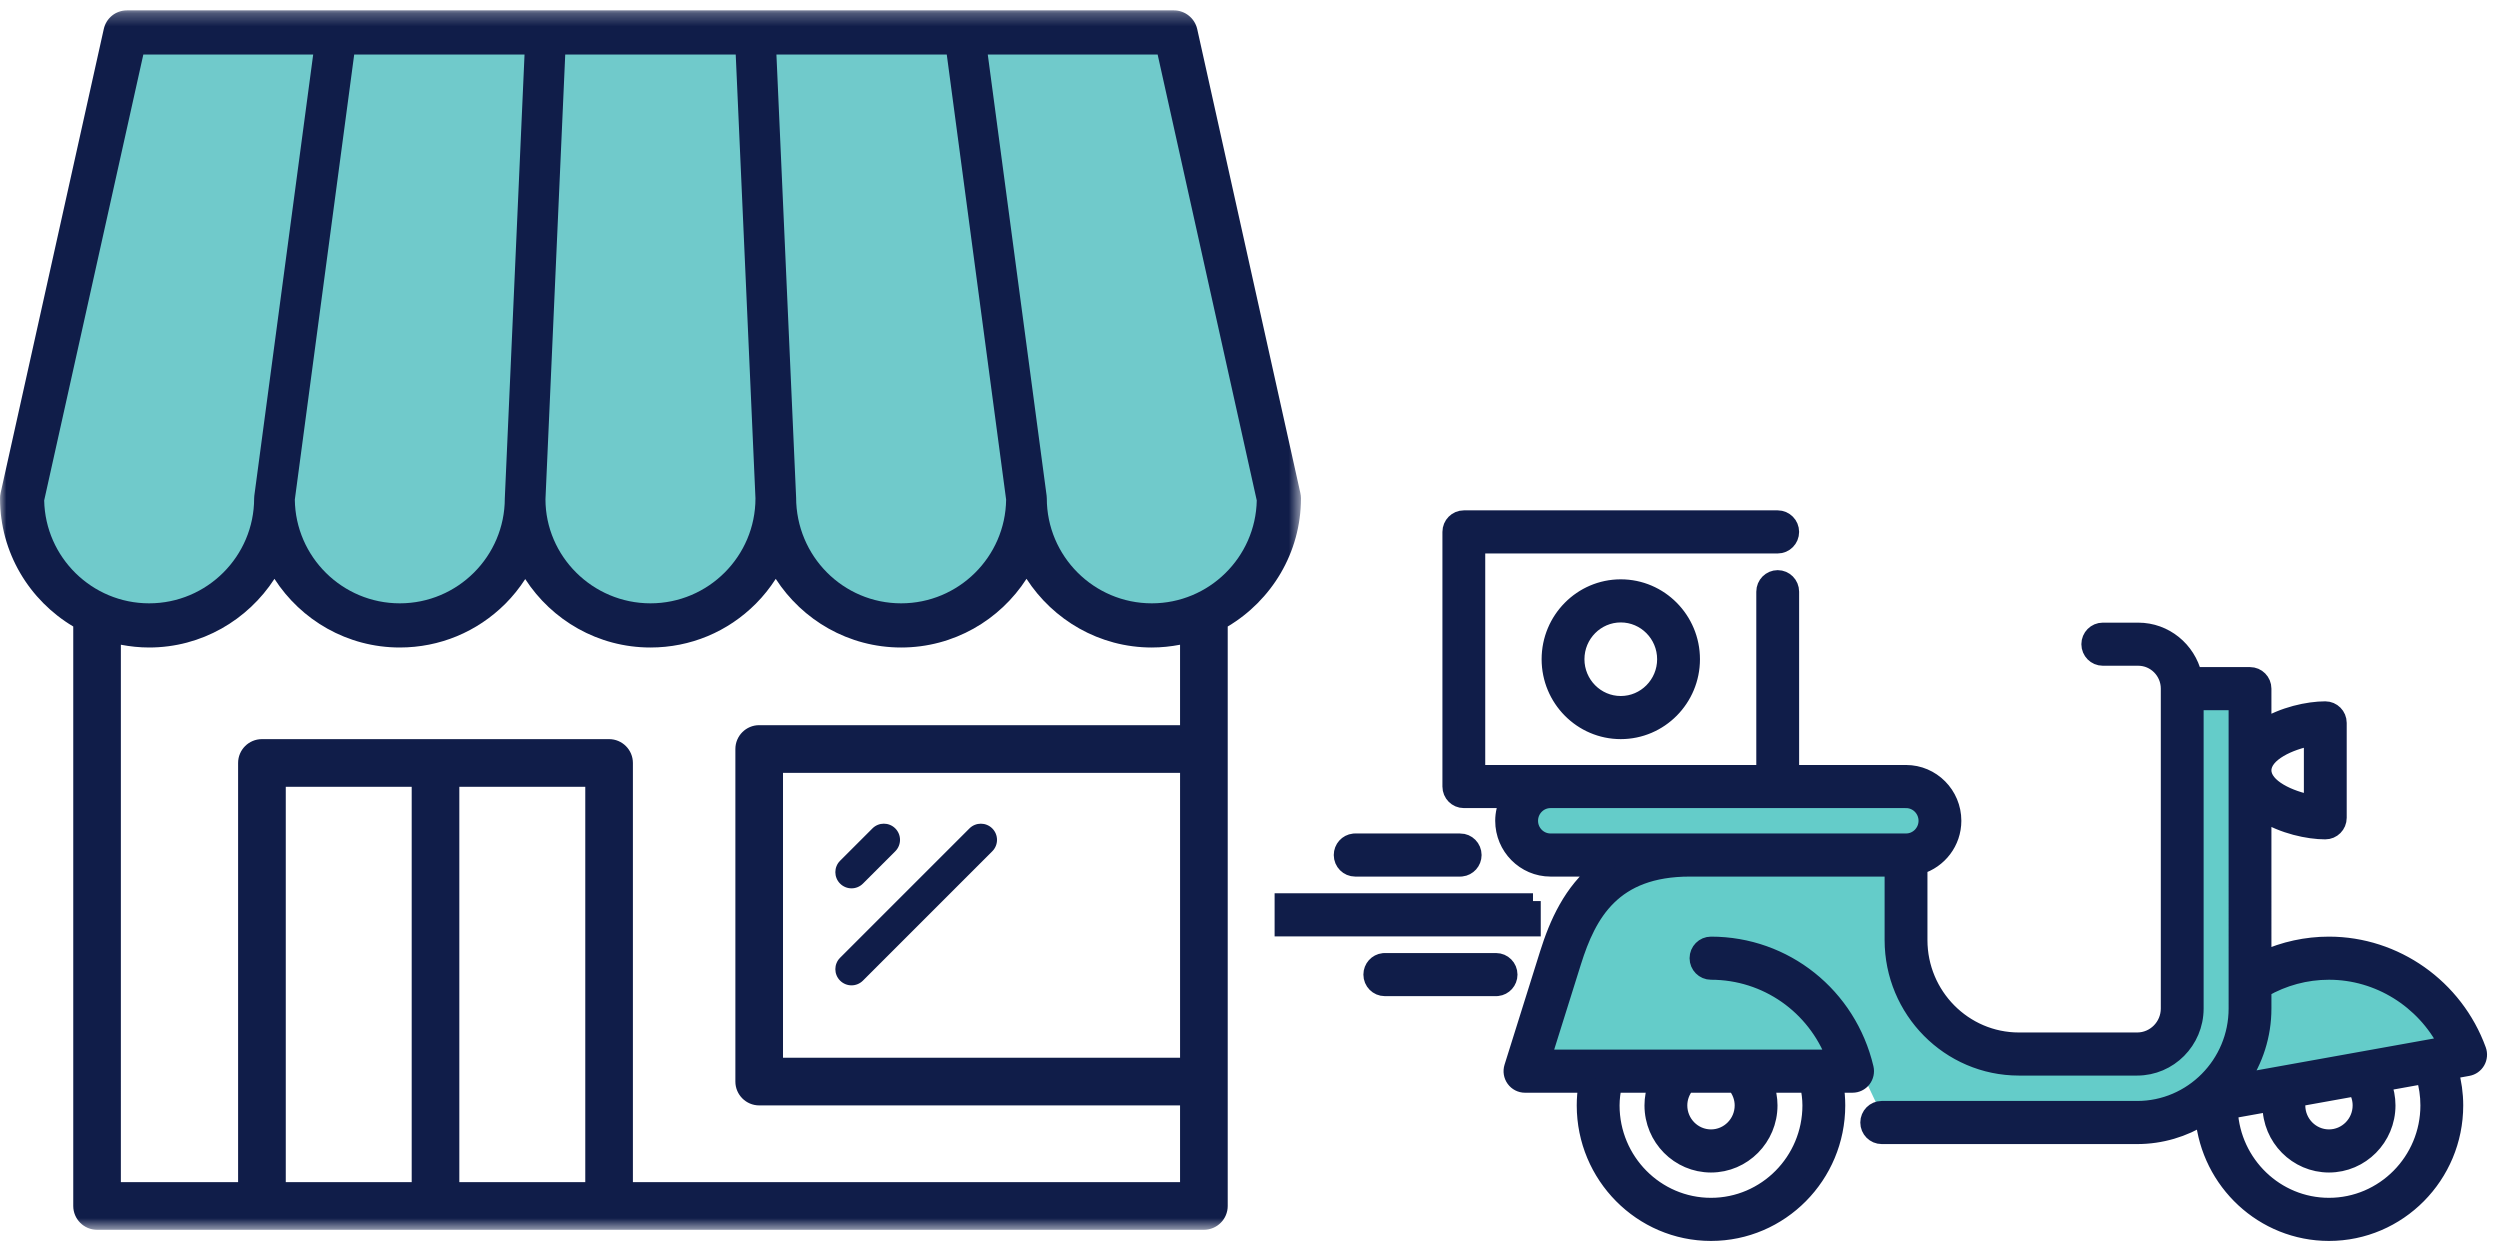
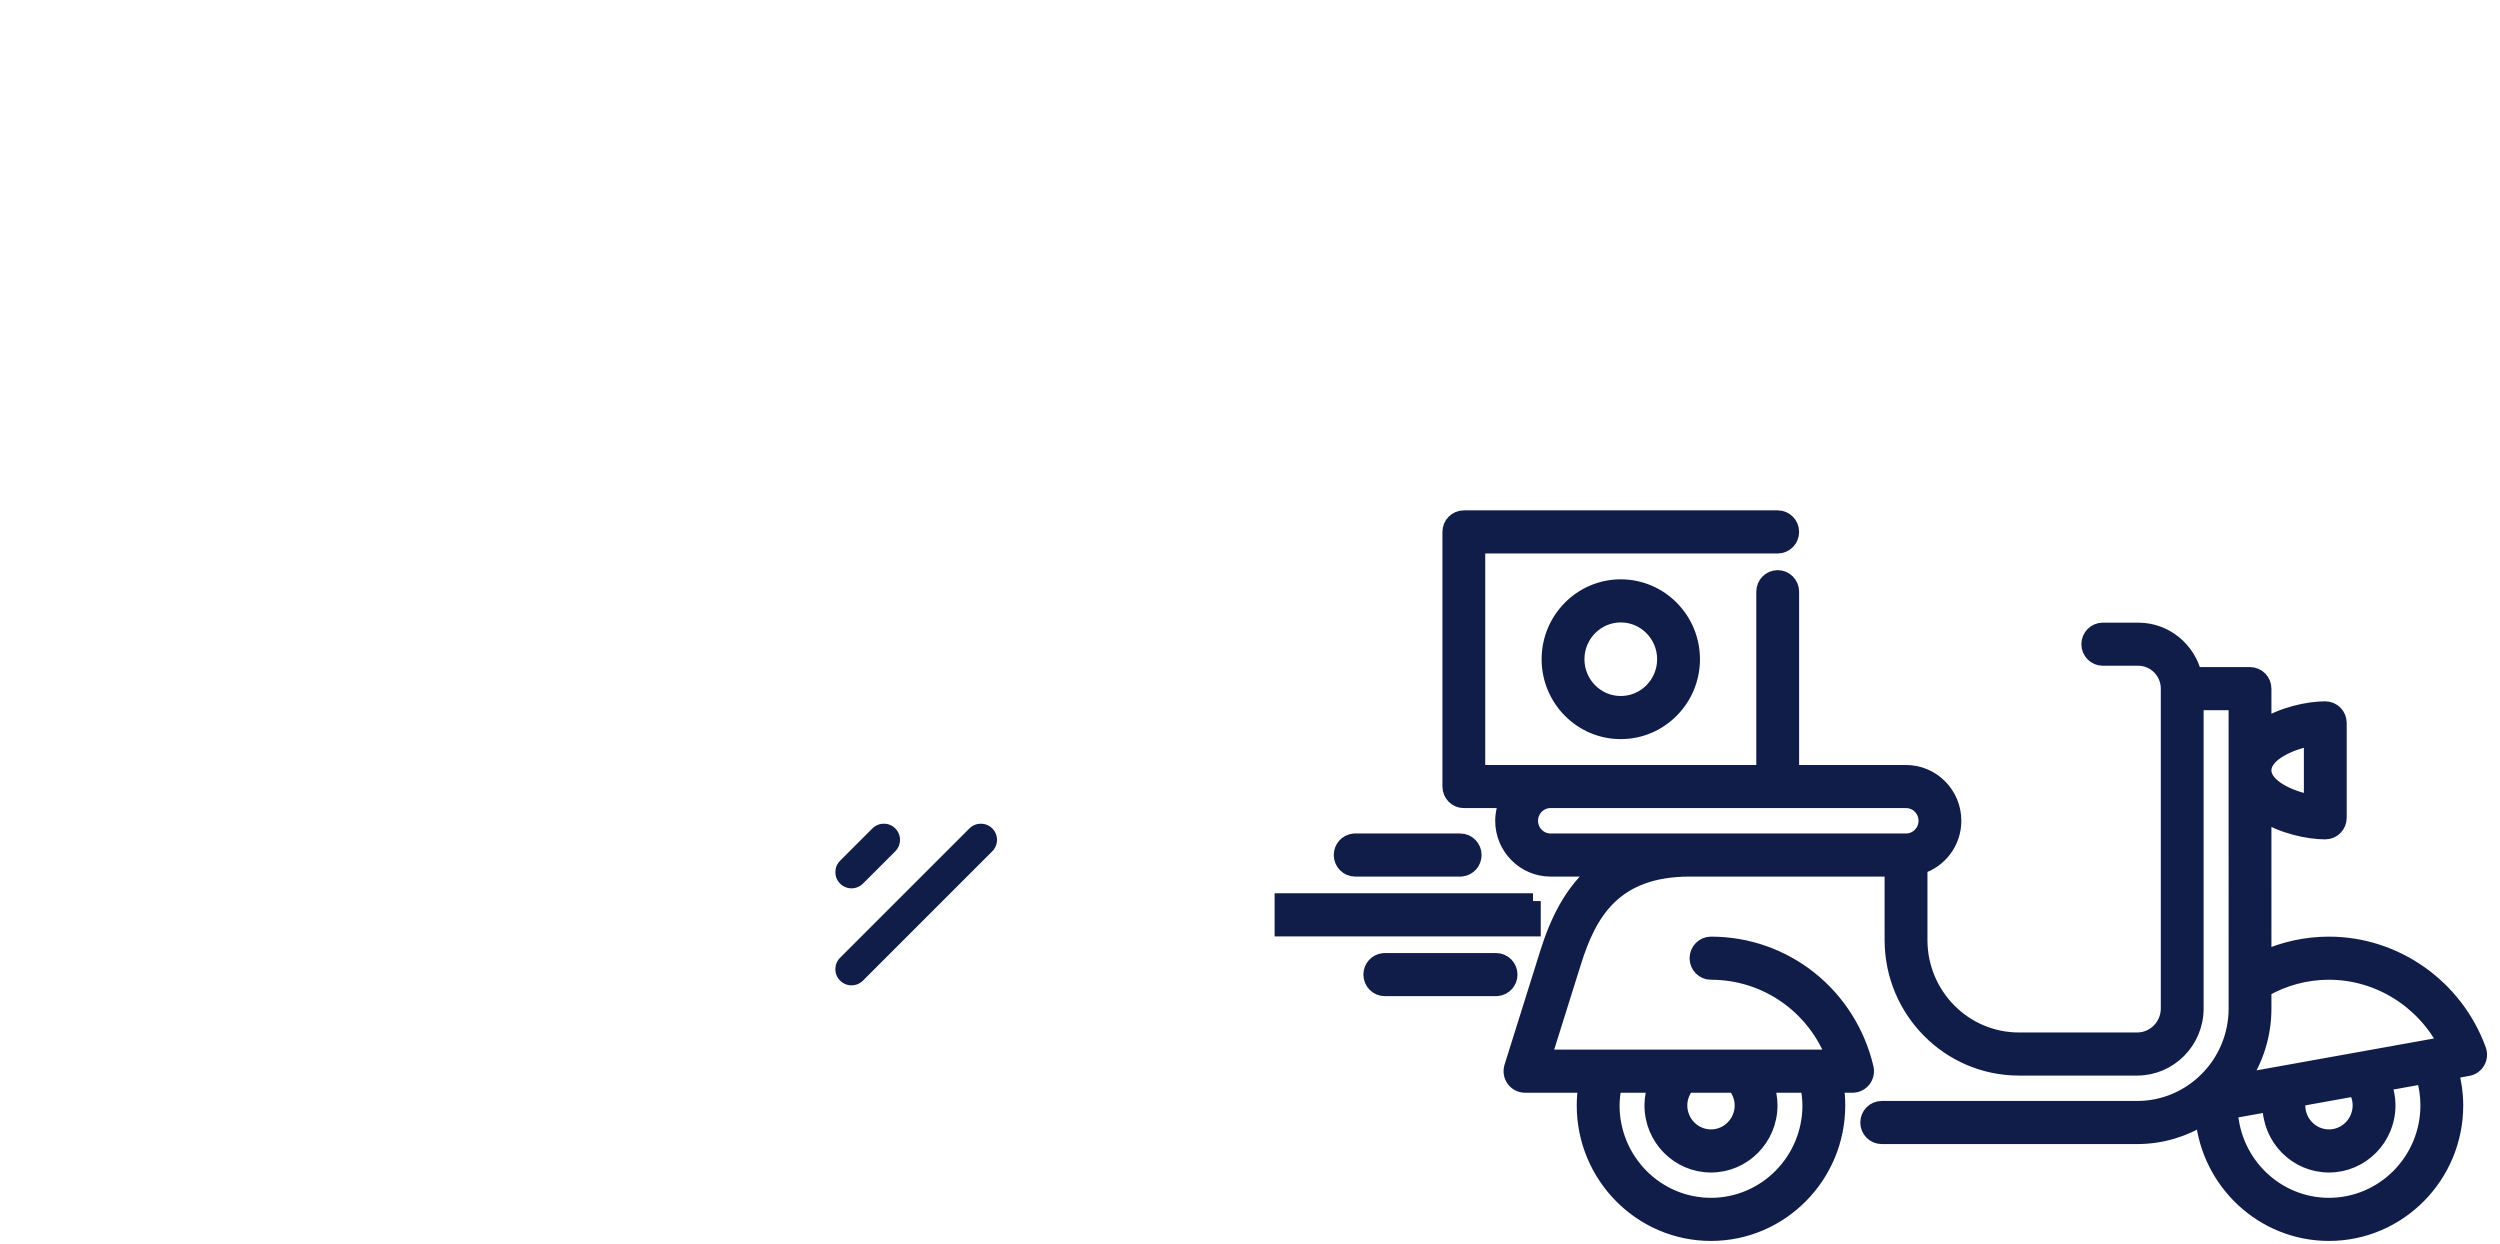
<svg xmlns="http://www.w3.org/2000/svg" xmlns:xlink="http://www.w3.org/1999/xlink" width="193" height="96" viewBox="0 0 193 96">
  <defs>
-     <path id="l3l3n7by9a" d="M0.001 0.259L100.433 0.259 100.433 94.4 0.001 94.4z" />
+     <path id="l3l3n7by9a" d="M0.001 0.259z" />
  </defs>
  <g fill="none" fill-rule="evenodd">
    <g>
      <g>
        <g>
          <g>
            <g>
              <g>
                <g transform="translate(-566 -2100) translate(0 1500) translate(384 424) translate(0 176) translate(182) translate(0 .541)">
                  <mask id="ydgtpoppfb" fill="#fff">
                    <use xlink:href="#l3l3n7by9a" />
                  </mask>
                  <path fill="#101D49" d="M88.919 45.765c-4.32 0-7.837-3.514-7.837-7.836 0-.08-.004-.162-.016-.24L76.564 3.94H89.15l7.602 34.148c-.085 4.233-3.599 7.677-7.834 7.677zm-69.552-8.078c-.01.08-.016.162-.016.242 0 4.322-3.516 7.836-7.836 7.836-4.224 0-7.732-3.425-7.833-7.645l7.6-34.18h12.587l-4.502 33.747zM74.575 16.85l2.83 21.178c-.056 4.267-3.57 7.737-7.836 7.737-4.32 0-7.837-3.546-7.84-7.916L60.223 3.94h12.63l1.723 12.91zM43.894 3.94h12.645l1.514 33.99c0 4.321-3.516 7.835-7.836 7.835s-7.835-3.485-7.837-7.755l1.514-34.07zm-16.314 0h12.63l-1.507 33.99c0 4.321-3.518 7.835-7.838 7.835-4.262 0-7.772-3.462-7.835-7.72l.803-6.016L27.58 3.94zm7.88 86.78h9.723V60.2H35.46v30.52zm-13.398 0h9.721V60.2h-9.721v30.52zM91.1 55.442H58.609c-1.014 0-1.838.826-1.838 1.84v25.673c0 1.015.824 1.841 1.838 1.841H91.1v5.924H48.86V58.36c0-1.014-.824-1.84-1.839-1.84h-26.8c-1.015 0-1.84.826-1.84 1.84v32.36h-9.05V49.232c.707.136 1.436.214 2.183.214 4.047 0 7.618-2.124 9.674-5.3 2.05 3.183 5.617 5.3 9.676 5.3 3.068 0 5.958-1.197 8.14-3.368.59-.589 1.102-1.233 1.544-1.915 2.054 3.173 5.616 5.283 9.668 5.283 3.075 0 5.965-1.203 8.14-3.388.585-.587 1.092-1.23 1.532-1.911 2.052 3.18 5.62 5.299 9.68 5.299 4.059 0 7.628-2.119 9.679-5.303 2.057 3.18 5.626 5.303 9.67 5.303.748 0 1.475-.078 2.183-.214v6.21zM60.448 81.115h30.653V59.123H60.448v21.992zm39.986-43.185c0-.136-.015-.27-.044-.398L92.424 1.7C92.236.866 91.482.259 90.627.259H9.805C8.938.26 8.2.851 8.011 1.701L.044 37.53c-.03.129-.043.264-.043.398 0 4.209 2.275 7.886 5.654 9.897v44.733c0 1.016.824 1.842 1.84 1.842H92.94c1.014 0 1.84-.826 1.84-1.841V47.825c3.378-2.01 5.654-5.688 5.654-9.897z" mask="url(#ydgtpoppfb)" />
                </g>
                <path fill="#101D49" d="M76.604 63.955c-.488-.488-1.277-.488-1.764 0l-9.985 9.984c-.488.486-.488 1.277 0 1.764.243.243.563.366.882.366.32 0 .64-.123.882-.366l9.985-9.984c.487-.488.487-1.276 0-1.764M65.737 68.58c.32 0 .64-.123.882-.366l2.497-2.496c.487-.488.487-1.276 0-1.764-.488-.488-1.278-.488-1.764 0l-2.497 2.496c-.488.486-.488 1.277 0 1.764.243.243.563.366.882.366" transform="translate(-566 -2100) translate(0 1500) translate(384 424) translate(0 176) translate(182)" />
-                 <path fill="#70CACB" d="M22.76 38.57c.054 4.425 3.67 8.007 8.105 8.007 4.47 0 8.106-3.636 8.106-8.106L40.494 4.21h-13.15L22.76 38.57zM43.636 4.21L42.11 38.54c.001 4.4 3.637 8.037 8.107 8.037 4.47 0 8.105-3.636 8.105-8.106l-1.524-34.26H43.636zM59.94 4.21l1.52 34.191c.002 4.54 3.638 8.176 8.108 8.176 4.435 0 8.051-3.582 8.105-8.007L73.09 4.21h-13.15zM76.256 4.21l4.543 34.054c.009.069.014.137.014.207 0 4.47 3.636 8.106 8.106 8.106 4.413 0 8.015-3.548 8.103-7.942L89.37 4.21H76.256zM3.411 38.635c.088 4.394 3.69 7.942 8.104 7.942 4.469 0 8.105-3.636 8.105-8.106 0-.07.005-.138.014-.207L24.178 4.21H11.065L3.41 38.635z" transform="translate(-566 -2100) translate(0 1500) translate(384 424) translate(0 176) translate(182)" />
              </g>
              <g>
-                 <path fill="#64CCC9" d="M18.343 20.813H49.71l1.268 3.475-2.284 1.72v8.167l2.284 5.07 4.03 2.298H63.7l5.532-1.297V14.332l6.521-1.169-1.732 23.14 3.585-1.267h6.847l5.39 4.209.975 2.298-18.58 4.23-26.039.136-2.669-5.663c1.016 1.89 1.016 2.835 0 2.835H19.347l4.648-13.545 1.435-3.528h-4.817l-2.27-1.72v-3.475z" transform="translate(-566 -2100) translate(0 1500) translate(384 424) translate(0 176) translate(182) translate(99 40)" />
                <path fill="#101D49" stroke="#101D49" stroke-width="1.2" d="M38.24 0c.58 0 1.052.476 1.052 1.064 0 .587-.471 1.064-1.053 1.064h0H15.06v17.529h22.126V5.679c0-.588.472-1.064 1.053-1.064.582 0 1.053.476 1.053 1.064h0v13.978h8.854c2.024 0 3.67 1.663 3.67 3.707 0 1.672-1.108 3.073-2.617 3.534h0v5.673c0 4.266 3.436 7.736 7.658 7.736h9.133c1.333 0 2.421-1.096 2.424-2.444h0v-24.7c0-1.306-1.051-2.368-2.343-2.368h0-2.735c-.582 0-1.054-.476-1.054-1.064 0-.587.472-1.063 1.054-1.063h2.735c2.09 0 3.834 1.467 4.31 3.431h4.32c.582 0 1.053.476 1.053 1.064h0v2.946c1.486-.94 3.438-1.366 4.759-1.366.581 0 1.053.476 1.053 1.064h0v7.329c0 .587-.472 1.063-1.053 1.063-1.321 0-3.273-.425-4.759-1.365h0V34c1.577-.716 3.29-1.092 5.042-1.092 5.128 0 9.765 3.274 11.539 8.145.108.296.08.625-.075.898s-.422.462-.729.516h0l-1.332.24c.234.852.362 1.73.362 2.631 0 5.438-4.38 9.862-9.765 9.862-5.075 0-9.255-3.933-9.718-8.94-1.484.922-3.223 1.462-5.088 1.462h0-19.721c-.582 0-1.054-.476-1.054-1.064 0-.587.472-1.064 1.054-1.064h19.72c4.223 0 7.66-3.47 7.66-7.736h0V14.227H70.52v23.64c-.007 2.52-2.04 4.567-4.531 4.567h0-9.133c-5.383 0-9.764-4.425-9.764-9.863h0v-5.499H31.451c-5.906 0-7.804 3.456-8.975 7.192h0l-2.31 7.366h22.428c-1.493-3.942-5.23-6.594-9.506-6.594-.582 0-1.053-.476-1.053-1.064 0-.587.471-1.064 1.053-1.064 5.713 0 10.63 3.923 11.956 9.54.074.315.001.65-.198.905-.2.255-.504.404-.827.404h0-1.293c.083.52.127 1.048.127 1.581 0 5.438-4.38 9.862-9.765 9.862-5.384 0-9.764-4.424-9.764-9.862 0-.532.044-1.059.128-1.58h0-4.724c-.336 0-.652-.162-.85-.436-.198-.273-.255-.626-.154-.95h0l2.744-8.75c.727-2.318 1.83-4.828 4.015-6.55h0H20.7c-2.023 0-3.67-1.664-3.67-3.708 0-.567.137-1.099.364-1.58h0-3.386c-.582 0-1.053-.476-1.053-1.064h0V1.064c0-.588.471-1.064 1.053-1.064h0zm49.882 43.08l-3.116.561c.21.533.325 1.106.325 1.697 0 2.525-2.035 4.58-4.535 4.58s-4.533-2.055-4.533-4.58c0-.043.005-.085.007-.127h0l-3.11.558c.223 4.064 3.557 7.303 7.636 7.303 4.223 0 7.659-3.469 7.659-7.734 0-.775-.114-1.53-.333-2.257h0zm-59.285.677h-3.226c-.107.52-.18 1.046-.18 1.581 0 4.265 3.434 7.734 7.657 7.734s7.659-3.469 7.659-7.734c0-.537-.074-1.063-.18-1.58h0-3.228c.183.501.284 1.034.284 1.58 0 2.525-2.035 4.58-4.535 4.58s-4.534-2.055-4.534-4.58c0-.546.1-1.079.283-1.58h0zm54.008.272l-4.422.795c-.036.168-.054.34-.054.514 0 1.351 1.089 2.452 2.427 2.452 1.339 0 2.428-1.1 2.428-2.452 0-.47-.134-.92-.379-1.309h0zm-47.915-.272h-3.684c-.37.44-.586.995-.586 1.581 0 1.351 1.09 2.452 2.428 2.452 1.34 0 2.429-1.1 2.429-2.452 0-.585-.217-1.14-.587-1.58h0zm45.866-8.721c-1.779 0-3.509.469-5.042 1.351h0v1.471c0 2.078-.642 4.004-1.732 5.596h0l15.822-2.843c-1.734-3.38-5.227-5.575-9.048-5.575zm-64.3-.861c.582 0 1.054.477 1.054 1.063 0 .55-.411 1-.939 1.058l-.114.006h-8.59c-.582 0-1.053-.475-1.053-1.064 0-.547.41-1 .938-1.057l.115-.006h8.59zm2.85-4.615v2.128H0V29.56h19.347zm-5.62-4.616c.581 0 1.053.476 1.053 1.064 0 .548-.411 1-.939 1.058l-.114.006H5.62c-.582 0-1.053-.477-1.053-1.064 0-.549.41-1 .938-1.058l.115-.006h8.105zm34.42-3.16H20.7c-.862 0-1.563.71-1.563 1.58 0 .871.701 1.58 1.563 1.58h27.447c.862 0 1.564-.709 1.564-1.58 0-.87-.702-1.58-1.564-1.58h0zm31.313-4.808c-1.648.297-3.705 1.207-3.705 2.495s2.057 2.198 3.705 2.496h0zM26.124 5.324c3.04 0 5.513 2.498 5.513 5.568 0 3.07-2.474 5.568-5.513 5.568-3.039 0-5.511-2.497-5.511-5.568 0-3.07 2.472-5.568 5.51-5.568zm0 2.128c-1.878 0-3.405 1.543-3.405 3.44 0 1.898 1.527 3.44 3.405 3.44s3.406-1.542 3.406-3.44c0-1.897-1.528-3.44-3.406-3.44z" transform="translate(-566 -2100) translate(0 1500) translate(384 424) translate(0 176) translate(182) translate(99 40)" />
              </g>
            </g>
          </g>
        </g>
      </g>
    </g>
  </g>
</svg>